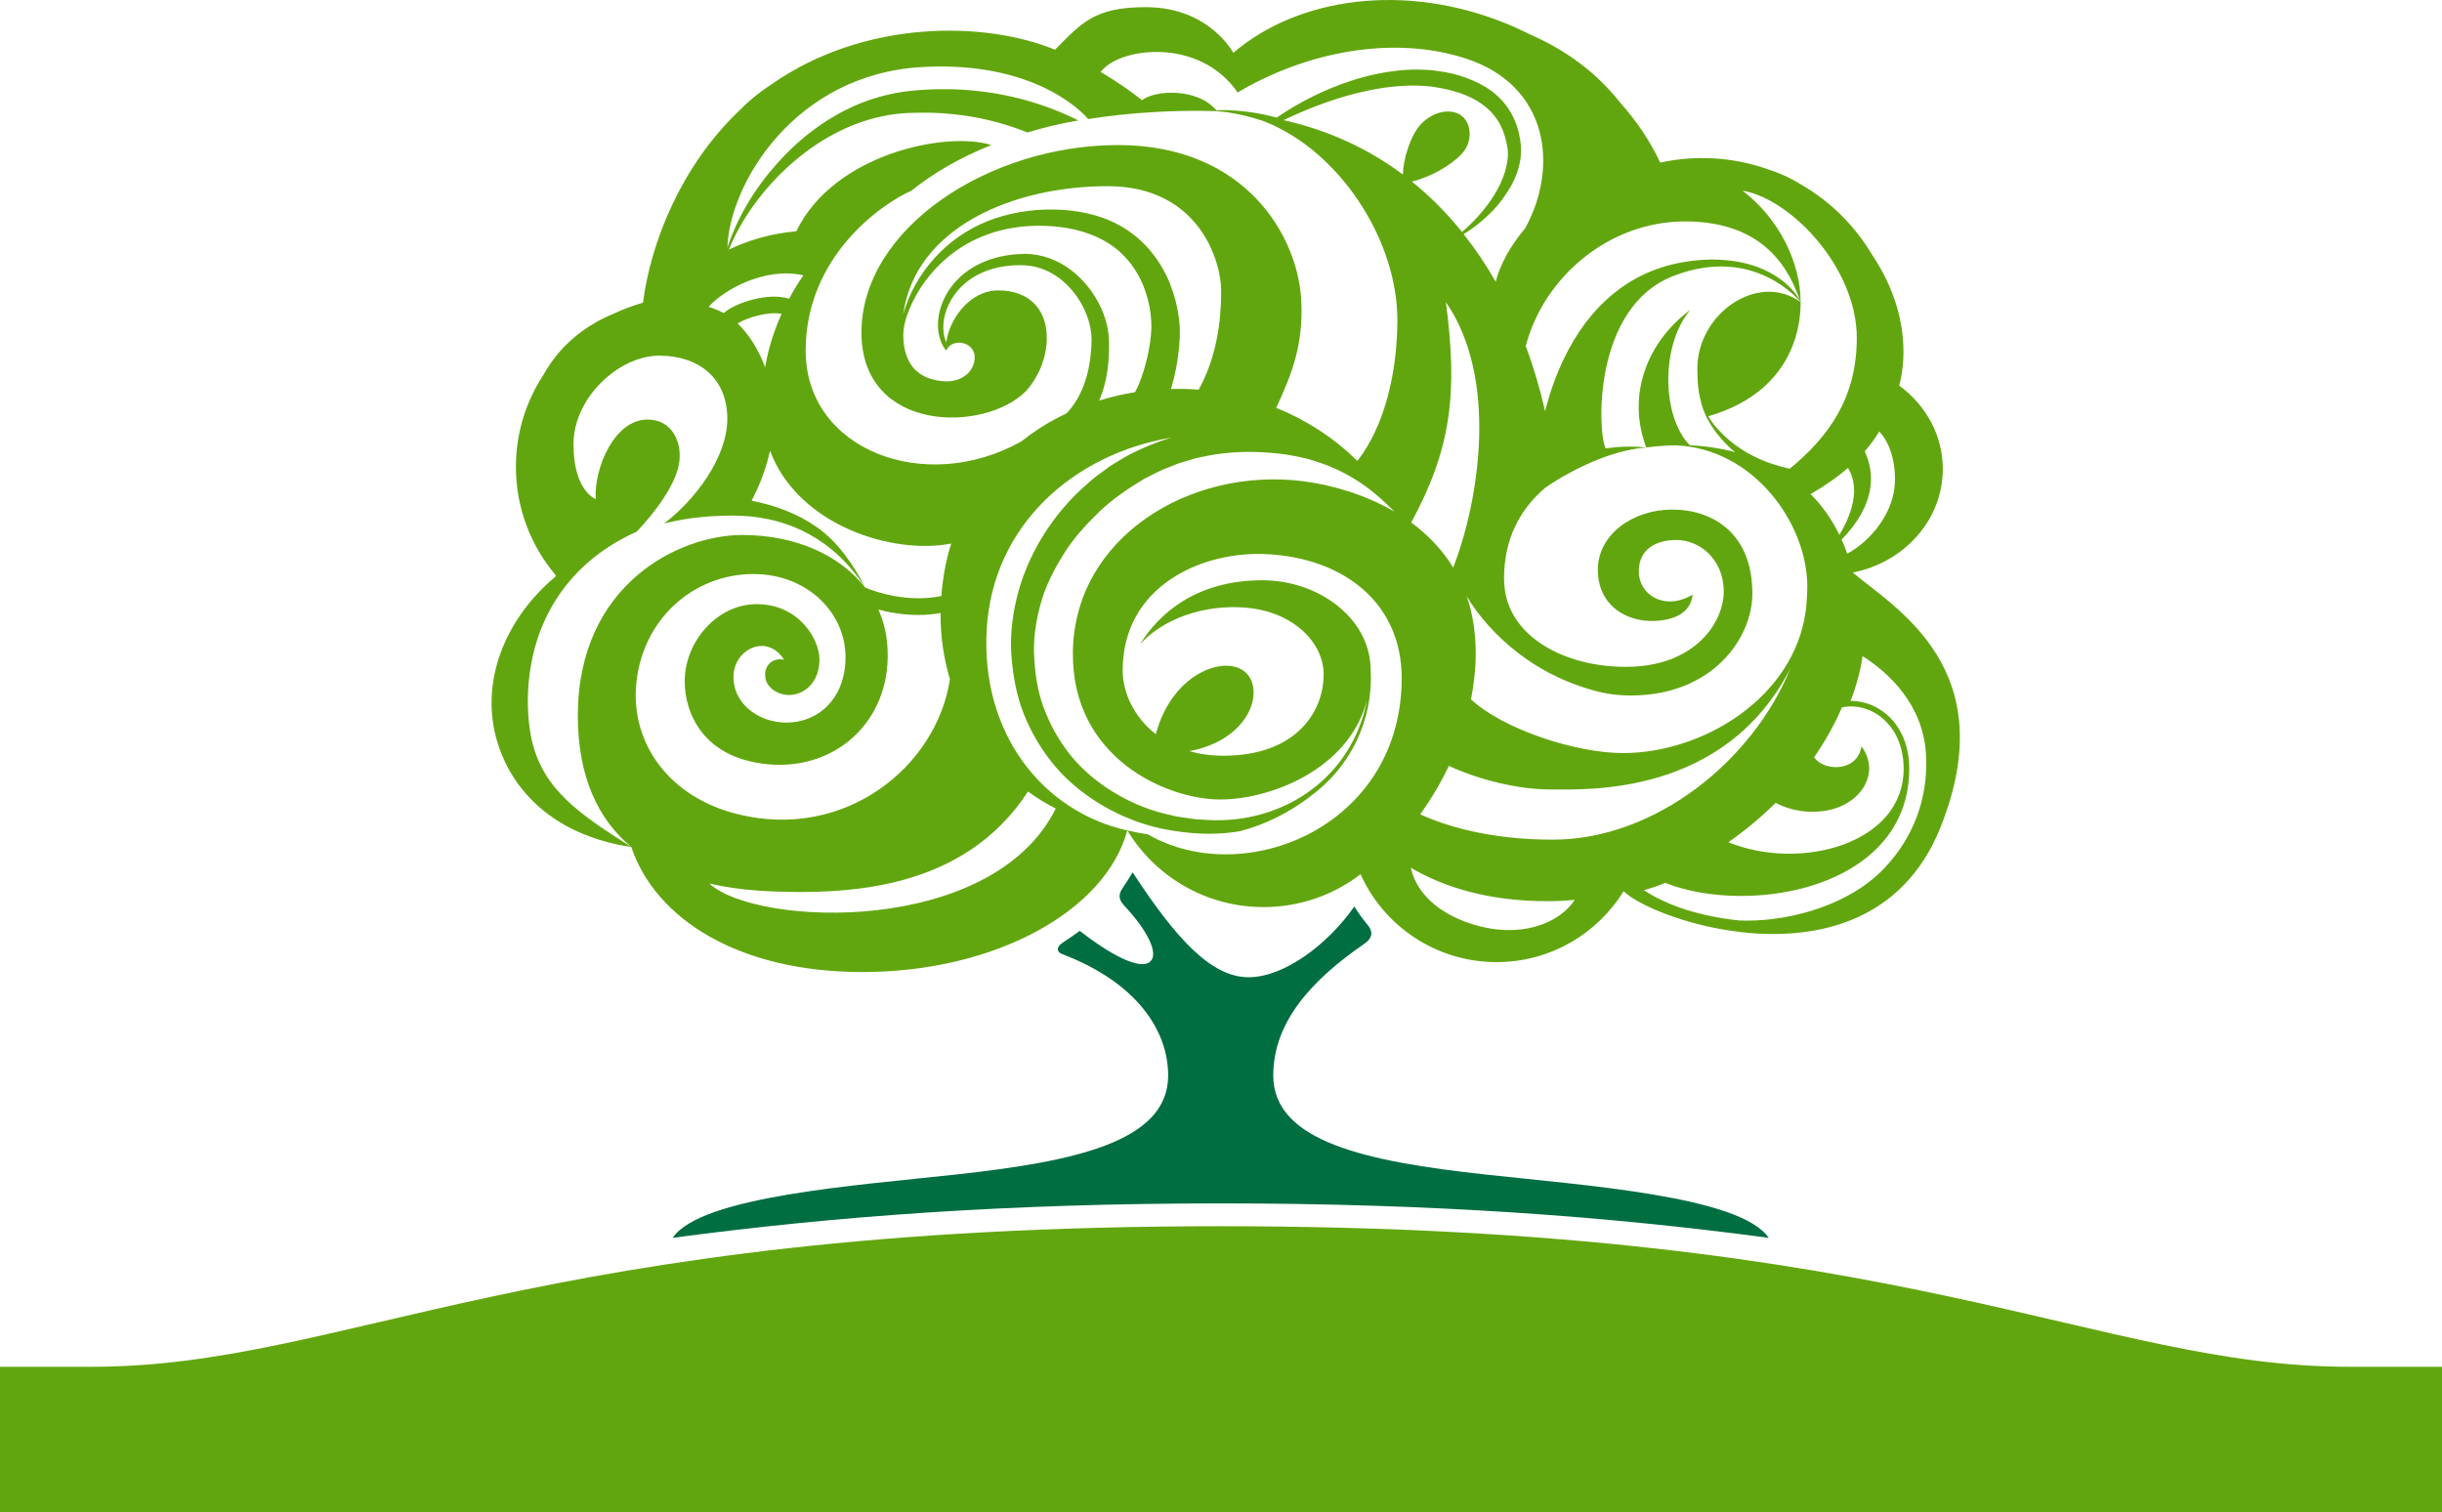
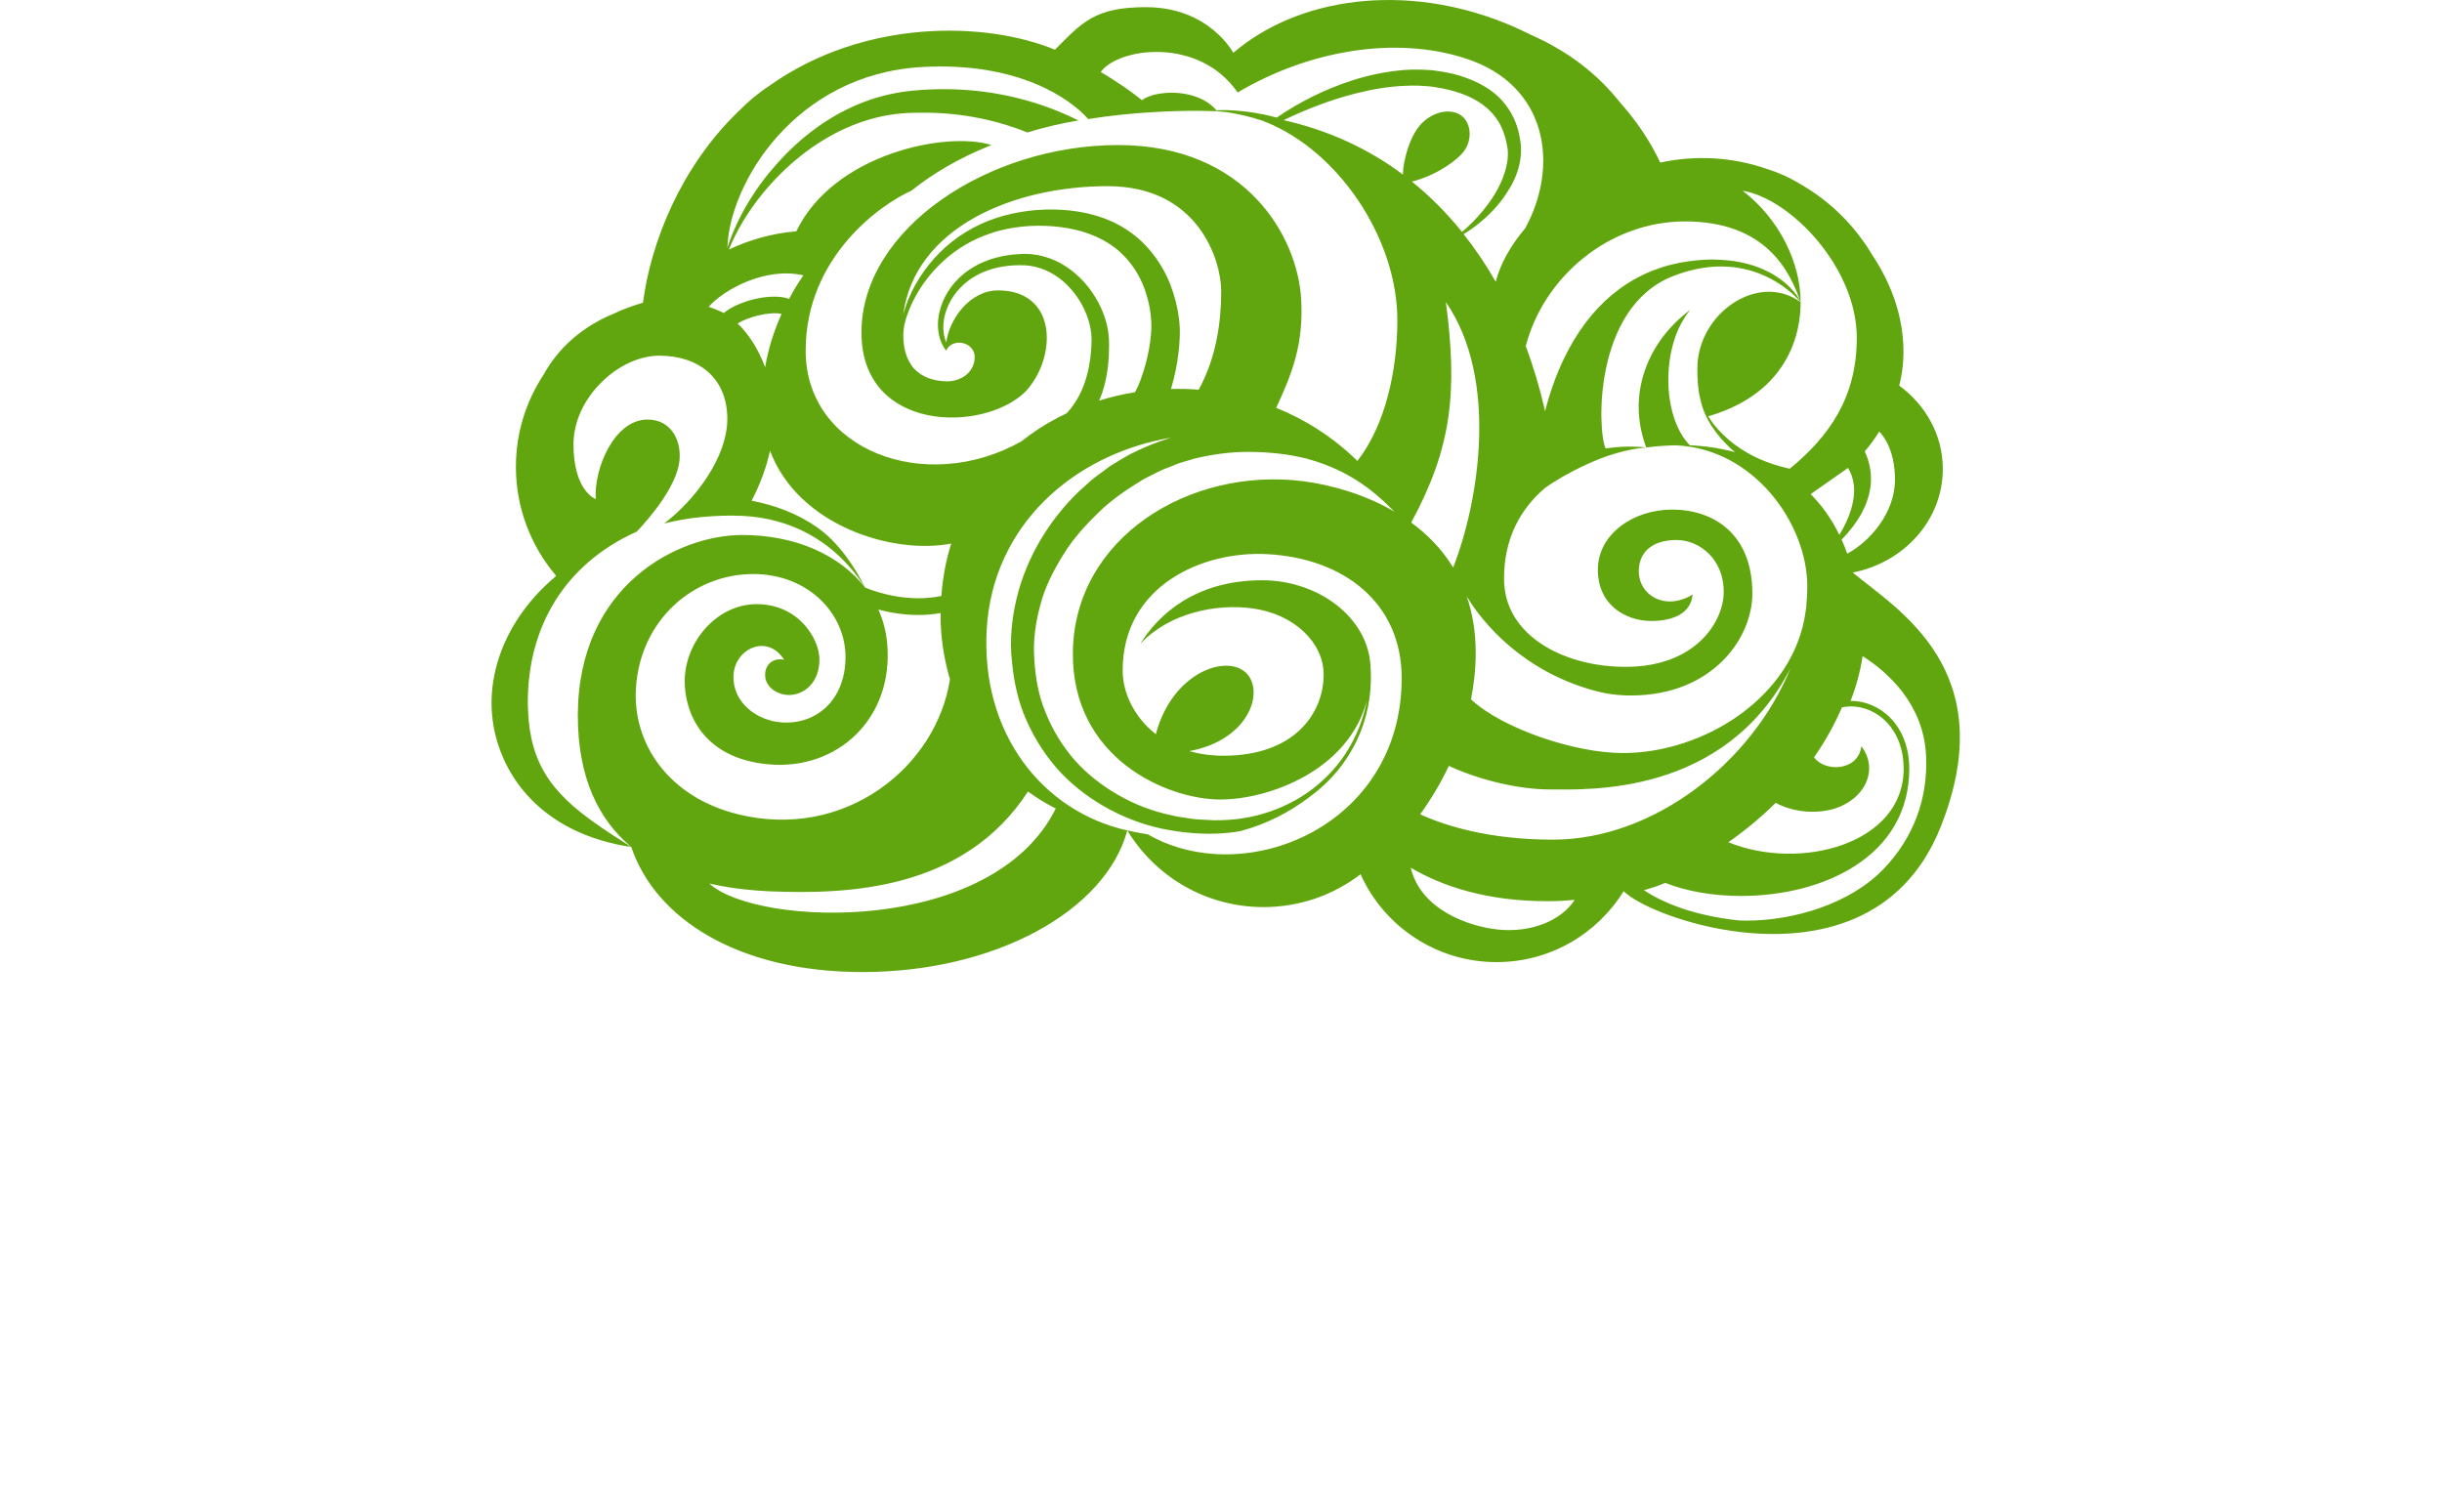
<svg xmlns="http://www.w3.org/2000/svg" version="1.1" id="Layer_1" x="0px" y="0px" width="248.12px" height="153.648px" viewBox="0 0 248.12 153.648" enable-background="new 0 0 248.12 153.648" xml:space="preserve">
  <g>
-     <path fill="#62A60F" d="M238.69,138.878c-25.74,0-44.51-14.28-114.67-14.28s-88.93,14.28-114.67,14.28H0v14.77h248.12v-14.77   H238.69z" />
-     <path fill="#006E41" d="M107.95,96.958c-0.7-0.27-0.54-0.79-0.01-1.15c0.61-0.41,1.21-0.8,1.77-1.22c2.91,2.27,6.12,4.1,7.18,3.1   c0.85-0.81-0.31-3.16-2.62-5.62c-0.57-0.61-0.72-1.11-0.17-1.89c0.35-0.5,0.68-1.01,0.97-1.53l0.05,0.05   c4.51,6.9,8.04,10.6,11.75,10.6c3.6,0,8.04-3.33,10.74-7.19c0.41,0.67,0.87,1.3,1.36,1.89c0.5,0.6,0.57,1.27-0.35,1.9   c-5.24,3.61-9.25,7.87-9.25,13.38c0,6.79,9.62,8.75,21.5,10.06c10.17,1.12,25.96,2.2,28.84,6.44c-16.45-2.2-34.13-3.5-55.68-3.5   c-21.55,0-39.23,1.3-55.69,3.5c2.88-4.24,18.68-5.32,28.85-6.44c11.87-1.31,21.5-3.27,21.5-10.06   C118.69,104.639,115.41,99.798,107.95,96.958z" />
-     <path fill-rule="evenodd" clip-rule="evenodd" fill="#62A60F" d="M176.68,93.528c-4.76-0.52-7.72-1.82-9.65-3.07   c1-0.3,1.18-0.34,2.17-0.75c2.15,0.86,4.86,1.33,7.68,1.33c4.36,0,8.45-1.06,11.5-2.99c3.67-2.32,5.61-5.75,5.61-9.92   c0-4.49-3.04-6.91-5.91-6.91h-0.05c0.59-1.53,1-3.06,1.22-4.55c2.59,1.65,6.21,4.89,6.45,10.14c0.2,4.36-1.29,8.33-4.31,11.48   c-3.43,3.58-9.17,5.26-13.96,5.26C177.18,93.548,176.92,93.539,176.68,93.528z M157.78,85.318c-6.5,0-10.94-1.42-13.45-2.56   l-0.03-0.02c1.11-1.53,2.09-3.19,2.91-4.91l0.03,0.01c3.15,1.44,7.06,2.38,10.28,2.38c3.75,0,17.73,0.71,24.41-12.33   C178.05,77.418,168.08,85.318,157.78,85.318z M152.08,94.438c-2.89-0.32-7.75-2.03-8.74-6.27c3.11,1.84,7.73,3.45,14.08,3.4   c0.87,0,1.73-0.05,2.58-0.13C158.66,93.499,155.63,94.838,152.08,94.438z M132.42,48.898c-11.57-1.47-23.26,5.75-23.41,17.35   c-0.14,10.78,9.54,14.99,14.98,14.99c5.01,0,13.04-3,14.89-10.05c-0.52,2.77-1.83,5.37-3.75,7.39c-2.68,2.85-6.48,4.49-10.34,4.73   c-0.48,0.03-0.96,0.04-1.45,0.04c-0.48-0.01-0.97-0.06-1.45-0.08c-0.49-0.01-0.97-0.1-1.44-0.17c-0.48-0.07-0.96-0.13-1.43-0.26   c-1.89-0.39-3.71-1.09-5.38-2.05c-1.66-0.94-3.18-2.13-4.44-3.54c-1.25-1.43-2.24-3.06-2.94-4.8c-0.74-1.73-1.06-3.62-1.17-5.49   c-0.14-1.89,0.14-3.74,0.63-5.55c0.48-1.81,1.35-3.5,2.34-5.08c0.98-1.61,2.27-3,3.61-4.31c1.36-1.3,2.92-2.36,4.53-3.33   c0.84-0.41,1.65-0.89,2.54-1.2c0.44-0.16,0.86-0.38,1.32-0.5l1.35-0.4c1.84-0.44,3.69-0.69,5.63-0.67c0.96,0,1.92,0.07,2.87,0.17   c0.48,0.05,0.96,0.12,1.43,0.21c0.23,0.04,0.47,0.09,0.7,0.14l0.36,0.08l0.18,0.04l0.09,0.03h0.03l-0.03-0.01l-0.06-0.03l0.13,0.05   c0.87,0.24,1.74,0.52,2.57,0.88c0.84,0.35,1.65,0.78,2.43,1.26c1.43,0.89,2.73,2.02,3.94,3.25   C138.6,50.188,135.19,49.258,132.42,48.898z M118.98,39.528l0.05-0.18c0.33-1.13,0.56-2.26,0.7-3.41c0.14-1.14,0.22-2.34,0.06-3.58   c-0.15-1.19-0.45-2.34-0.88-3.45c-0.87-2.21-2.4-4.25-4.42-5.56c-2.01-1.33-4.37-1.9-6.63-2.03c-2.26-0.13-4.54,0.14-6.69,0.85   c-2.14,0.71-4.12,1.92-5.69,3.5c-1.57,1.57-2.79,3.48-3.49,5.56c-0.08,0.24-0.15,0.48-0.22,0.72c1.2-8.82,11.15-13.03,20.77-13.03   c9.26,0,11.54,7.59,11.54,10.66c0,3.03-0.46,6.68-2.28,10.01v0.01C120.86,39.519,119.92,39.499,118.98,39.528z M112.67,34.378   c-0.03-0.43-0.09-0.86-0.18-1.27c-0.19-0.83-0.49-1.62-0.88-2.35c-0.78-1.47-1.89-2.75-3.29-3.67c-1.38-0.92-3.11-1.41-4.75-1.27   c-1.6,0.08-3.22,0.47-4.63,1.3c-1.4,0.81-2.55,2.07-3.16,3.56c-0.31,0.75-0.48,1.55-0.48,2.36c0.01,0.8,0.19,1.63,0.64,2.32   l0.18,0.26l0.17-0.25c0.35-0.49,1.06-0.67,1.66-0.47c0.62,0.17,1.11,0.74,1.08,1.4c0.01,0.67-0.3,1.32-0.82,1.76   s-1.21,0.67-1.9,0.69c-1.55,0-2.71-0.49-3.48-1.34c-0.7-0.83-0.99-1.9-1.04-2.95c-0.08-1.07,0.22-2.09,0.62-3.07   c0.81-1.96,2.1-3.7,3.68-5.08c1.29-1.13,2.8-1.99,4.4-2.54c0.35-0.13,0.7-0.24,1.06-0.33c2-0.52,4.11-0.62,6.16-0.37   c2.03,0.25,3.99,0.9,5.52,2.07c0.39,0.29,0.75,0.62,1.08,0.97c0.98,1.04,1.7,2.31,2.13,3.68c0.3,0.92,0.48,1.89,0.53,2.83   c0.06,0.92-0.05,1.88-0.23,2.87c-0.18,0.98-0.44,1.96-0.77,2.88c-0.16,0.46-0.34,0.91-0.55,1.3l-0.02,0.05l-0.08,0.13l-0.07,0.02   c-1.22,0.19-2.41,0.48-3.57,0.84l0.12-0.28c0.62-1.57,0.85-3.23,0.88-4.83C112.69,35.188,112.69,34.829,112.67,34.378z    M103.78,44.849c-9.78,5.5-21.92,0.88-21.92-9.21c0-9.64,7.79-14.96,10.74-16.26c2.14-1.72,4.82-3.32,8.13-4.64   c-4.43-1.43-15.97,0.8-19.82,8.76c-2.53,0.22-4.85,0.9-6.85,1.86c0.39-0.99,0.88-1.93,1.42-2.84c0.94-1.57,2.07-3.02,3.32-4.34   c2.51-2.63,5.57-4.74,8.93-5.85c1.68-0.56,3.42-0.85,5.17-0.87c1.79-0.05,3.57,0.05,5.33,0.32c2.12,0.32,4.19,0.89,6.16,1.68   c0.76-0.23,1.61-0.47,2.5-0.68c0.86-0.2,1.77-0.39,2.68-0.54c-3.45-1.73-7.24-2.76-11.04-3.07c-1.93-0.16-3.86-0.14-5.77,0.04   c-1.95,0.18-3.89,0.67-5.67,1.43c-3.43,1.46-6.34,3.82-8.65,6.58l-0.32,0.37c-1.18,1.46-2.21,3.04-3.04,4.71   c-0.41,0.85-0.79,1.73-1.09,2.62l-0.08,0.26c0.17-6.45,6.83-17.66,19.8-18.37c9.74-0.54,15.03,3.21,16.86,5.29   c2.12-0.34,4.4-0.59,6.86-0.72c1.37-0.08,2.8-0.12,4.28-0.12l1.04,0.02h0.08c0.09,0,0.19,0.01,0.28,0.01c0.21,0,0.41,0,0.62,0.01   l0.01,0.01l0.11,0.01c0.26,0.02,0.53,0.05,0.8,0.08c0.6,0.09,1.19,0.21,1.78,0.34c0.59,0.15,1.18,0.31,1.75,0.5l0.13,0.04   l0.59,0.24l0.18,0.08l0.08,0.03l0.22,0.1c7.21,3.35,12.6,11.98,12.6,19.79c0,5.1-1.21,10.65-4.04,14.29l-0.02,0.03   c-2.44-2.4-5.26-4.19-8.25-5.4c1.68-3.6,2.78-6.56,2.54-10.98c-0.34-6.41-5.61-15.72-18.61-15.72c-13.12,0-26.07,8.47-26.07,19.05   c0,10.21,12.5,10.21,16.72,5.95l0,0c1.49-1.68,2.11-3.71,2.11-5.41c0-2.85-1.74-4.82-4.93-4.82c-2.99,0-5.03,3.07-5.28,5.29   c-0.52-1.21-0.33-2.66,0.24-3.85c0.62-1.32,1.7-2.39,2.99-3.05c1.29-0.67,2.76-0.95,4.23-0.95c1.44-0.04,2.8,0.43,3.94,1.26   c1.13,0.83,2.04,1.98,2.63,3.25c0.3,0.64,0.52,1.31,0.63,1.98c0.06,0.34,0.09,0.67,0.1,1c0,0.33-0.02,0.73-0.04,1.08   c-0.09,1.2-0.3,2.36-0.69,3.44c-0.08,0.23-0.17,0.47-0.27,0.69c-0.28,0.63-0.63,1.23-1.04,1.77c-0.16,0.21-0.33,0.39-0.5,0.58   c-0.29,0.14-0.57,0.28-0.85,0.42C106.19,43.108,104.94,43.918,103.78,44.849z M107.27,82.159L107.27,82.159   c-6.45,12.98-30.4,12.02-35.18,7.63v-0.01c1.55,0.36,3.17,0.59,4.83,0.71c0.43,0.03,0.86,0.06,1.3,0.08   c7.9,0.32,19.68-0.08,26.23-10.14C105.32,81.068,106.27,81.648,107.27,82.159z M64.62,69.849c0.46-6.83,5.8-11.52,11.92-11.52   c5.57,0,9.4,4.02,9.37,8.49c-0.04,4.4-3.03,6.79-6.4,6.59c-2.63-0.15-5.12-2.05-4.98-4.82c0.14-2.67,3.42-4.25,5.14-1.55   c-0.94-0.21-1.93,0.32-1.93,1.55c0,1.22,1.23,2.03,2.43,2.03c1.47,0,3.09-1.19,3.09-3.62c0-2.04-2.08-5.61-6.38-5.61   c-4.04,0-7.31,3.83-7.31,7.84c0,3.16,1.81,7.8,8.45,8.43c7.09,0.67,12.82-4.69,12.12-12.31c-0.11-1.2-0.42-2.35-0.89-3.41   c1.08,0.29,2.49,0.55,4.06,0.55c0.72,0,1.49-0.06,2.27-0.2l-0.01,0.26c0,2.16,0.32,4.35,0.95,6.47   c-1.36,8.89-10.65,16.42-21.57,13.71C67.98,80.999,64.23,75.599,64.62,69.849z M80.18,30.358c-2.06-0.68-5.42,0.37-6.64,1.45   c-0.49-0.25-1-0.46-1.54-0.63c1.48-1.69,5.72-4.1,9.62-3.2h0.01C81.1,28.729,80.62,29.528,80.18,30.358z M77.74,37.318   c-0.71-1.94-1.76-3.46-2.79-4.45c0.95-0.6,3.14-1.25,4.46-0.97C78.66,33.568,78.07,35.378,77.74,37.318z M125.75,9.398   c7.07-4.2,15.9-5.83,23.19-3.45c8.4,2.73,9.47,10.99,6.02,17.26c-1.47,1.73-2.52,3.61-2.99,5.42c-0.95-1.68-2.04-3.3-3.26-4.84   c1.11-0.66,2.12-1.5,3.02-2.44c0.63-0.67,1.19-1.41,1.66-2.22c0.49-0.8,0.85-1.69,1.04-2.65c0.09-0.49,0.13-0.98,0.11-1.49   c-0.03-0.51-0.1-0.96-0.21-1.44c-0.21-0.94-0.61-1.87-1.2-2.69c-0.57-0.82-1.34-1.49-2.18-2.01c-0.83-0.51-1.73-0.88-2.64-1.16   c-0.91-0.29-1.83-0.42-2.78-0.55c-0.94-0.07-1.88-0.1-2.81-0.03c-1.85,0.15-3.67,0.52-5.41,1.09c-2.71,0.88-5.26,2.16-7.59,3.75   c-0.46-0.12-0.91-0.23-1.38-0.33c-0.61-0.12-1.22-0.22-1.83-0.29c-0.62-0.07-1.23-0.12-1.85-0.14c-0.36,0-0.71,0-1.07,0.02   c-1.92-2.3-6.23-2.07-7.56-1.03c-0.96-0.77-2.38-1.8-4.19-2.86C113.58,4.849,121.82,3.679,125.75,9.398z M143.39,53.088   c4.12-7.59,4.72-13.26,3.52-22.39c5.39,7.81,3.36,20.27,0.74,26.97c-1.14-1.87-2.62-3.37-4.27-4.58H143.39z M137.69,9.508   c1.7-0.43,3.41-0.73,5.12-0.79c0.86-0.05,1.71-0.01,2.55,0.07c0.82,0.12,1.67,0.26,2.47,0.51c1.6,0.46,3.07,1.26,4.03,2.5   c0.49,0.61,0.84,1.33,1.06,2.11c0.1,0.39,0.21,0.82,0.26,1.19c0.04,0.38,0.04,0.78-0.01,1.18c-0.21,1.6-1.01,3.18-2.05,4.56   c-0.61,0.82-1.3,1.58-2.06,2.28c-0.17,0.15-0.34,0.31-0.52,0.45l-0.08-0.11c-1.47-1.81-3.13-3.5-5.01-5.01   c1.84-0.43,3.95-1.61,5.08-2.82c1.12-1.21,0.99-3.01,0.04-3.81c-0.94-0.8-2.74-0.65-4.11,0.71c-1.17,1.16-1.9,3.74-1.92,5.21   c-3.36-2.52-7.38-4.46-12.12-5.53C132.77,11.079,135.2,10.148,137.69,9.508z M171.21,22.499c8.23,0,10.67,5.08,11.74,8.2   c0-4.05-2.21-8.5-5.89-11.32c4.89,0.81,11.6,7.82,11.6,14.95c0,6.1-2.85,10.04-6.81,13.3l-0.41-0.1c-1.85-0.43-3.65-1.21-5.2-2.37   c-0.77-0.58-1.48-1.25-2.09-2.01c-0.21-0.27-0.4-0.56-0.58-0.85c9.38-2.72,9.38-10.33,9.38-11.6c-4.31-3.12-10.49,1.16-10.49,6.75   c0,1.14,0.06,2.16,0.31,3.15l-0.01-0.02l0.02,0.05c0.2,0.95,0.61,1.86,1.14,2.68c0.55,0.84,1.22,1.61,1.96,2.29   c0.13,0.12,0.27,0.23,0.41,0.34c-1.58-0.41-3.15-0.64-4.59-0.69c-2.87-2.91-2.99-10.17,0.05-13.77c-4.31,3.18-6.53,8.59-4.48,13.99   l0,0c0.97-0.13,1.95-0.2,2.92-0.22h0.06c7.91,0.31,13.38,7.92,13.38,14.35c0,0.56-0.03,1.13-0.08,1.69l-0.02,0.33l-0.07,0.52   c-1.2,8.72-10.37,14.38-18.56,14.38c-4.88,0-12.24-2.47-15.43-5.45h-0.01c0.31-1.58,0.48-3.16,0.48-4.71   c0-2.17-0.33-4.09-0.92-5.78c1.6,2.69,5.69,7.64,13.06,9.62l0.04,0.01c1.1,0.3,2.3,0.46,3.58,0.46c8.33,0,12.35-5.86,12.35-10.35   c0-6.22-4.11-8.54-8.14-8.54c-4.03,0-7.56,2.55-7.56,6.1c0,3.7,2.95,5.22,5.43,5.22c2.24,0,4.02-0.79,4.2-2.68   c-2.86,1.71-5.47,0.01-5.47-2.35c0-2.34,1.84-3.2,3.82-3.2c2.3,0,4.81,1.89,4.81,5.26c0,3.05-2.86,7.63-9.97,7.63   c-6.07,0-11.65-2.94-12.28-7.91c-0.05-0.37-0.07-0.73-0.07-1.08c0-4.03,1.64-7.05,4.19-9.21c0.7-0.49,1.5-0.98,2.29-1.41   c0.82-0.45,1.66-0.86,2.52-1.23c0.83-0.36,1.69-0.67,2.56-0.91c0.94-0.27,1.9-0.46,2.89-0.54c-1.36-0.15-2.75-0.1-4.13,0.09   c-0.83-1.7-1.31-14.32,6.87-17.51c8.3-3.24,12.94,2.65,12.94,2.65c-0.25-0.69-2.43-4.08-8.33-4.31c-0.21-0.01-0.42-0.02-0.64-0.02   c-0.43,0-0.86,0.03-1.28,0.06c-0.26,0.02-0.53,0.04-0.79,0.08l-0.25,0.03c-5.23,0.69-9.48,3.73-12.28,8.97   c-0.98,1.83-1.79,3.91-2.39,6.27v0.04l-0.05-0.25c-0.48-2.11-1.12-4.28-1.93-6.44l0.03-0.01   C156.87,28.139,163.49,22.499,171.21,22.499z M190.94,43.849l0.01,0.01c0.37,0.37,1.59,1.84,1.59,4.88c0,3.35-2.52,6.27-4.85,7.52   c-0.17-0.5-0.37-0.97-0.57-1.43c0.77-0.78,1.46-1.66,2.02-2.66c0.45-0.84,0.8-1.77,0.92-2.8c0.12-1.02-0.02-2.12-0.43-3.12   l-0.16-0.39C190.03,45.208,190.52,44.548,190.94,43.849z M187.77,47.548c0.32,0.53,0.53,1.13,0.59,1.79   c0.08,0.76-0.03,1.58-0.27,2.39c-0.27,0.9-0.69,1.78-1.2,2.62c-0.8-1.64-1.79-3.01-2.92-4.14l0,0   C185.48,49.329,186.72,48.449,187.77,47.548z M178.35,90.429h-0.03H178.35z M193.38,79.108l-0.03,0.27L193.38,79.108z    M187.15,71.878c0.3-0.07,0.62-0.1,0.93-0.1c2.54,0,5.34,2.18,5.34,6.35c0,7.63-10.51,10.43-17.81,7.45c1.74-1.21,3.35-2.56,4.81-4   c0.74,0.4,2.46,1.13,4.79,0.84c3.83-0.47,5.95-3.88,3.92-6.59c-0.36,2.6-3.78,2.61-4.81,1.12   C185.46,75.309,186.41,73.608,187.15,71.878L187.15,71.878z M188.25,58.179c5.23-1.03,9.15-5.35,9.15-10.53   c0-3.44-1.74-6.5-4.43-8.47c0.5-1.85,1.36-7.11-2.75-13.29c-1.71-2.87-4.14-5.35-7.17-7.11c-1.2-0.74-2.36-1.25-3.48-1.6   c-3.62-1.26-7.36-1.42-10.88-0.66c-1.01-2.14-2.38-4.2-4.08-6.1c-2.38-3.01-5.37-5.25-9.1-6.9c-0.82-0.41-1.66-0.8-2.53-1.15   c-10.21-4.13-21.01-2.69-27.67,3c0,0-2.4-4.58-8.75-4.64c-5.39-0.04-6.66,1.62-9.37,4.32c-7.04-2.9-19.31-3.15-28.88,3.57   l-0.14,0.1c-1.14,0.74-2.18,1.62-3.14,2.6c-5.82,5.59-8.9,13.26-9.7,19.44c-1.05,0.3-2.07,0.68-3.03,1.14   c-2.25,0.93-5.18,2.74-7.1,6.22c-1.76,2.69-2.78,5.88-2.78,9.31c0,4.19,1.52,8.04,4.05,11.03l-0.02,0.12   c-5.23,4.37-7.75,10.85-5.9,16.88c1.4,4.54,5.15,8.78,11.97,10.3l0.15,0.04c0.48,0.1,0.97,0.19,1.47,0.26   c-5.28-3.35-8.91-5.8-10.09-10.78l-0.06-0.28l-0.11-0.59c-0.04-0.23-0.08-0.47-0.1-0.72l-0.04-0.3c-0.03-0.3-0.06-0.6-0.07-0.92   c-0.02-0.36-0.04-0.73-0.04-1.12c0-7.65,3.75-14.05,11.05-17.32c0,0,3.72-3.74,4.3-6.83c0.4-2.11-0.6-4.57-3.19-4.57   c-3.4,0-5.46,5.03-5.26,8.08c0,0-2.26-0.79-2.26-5.56c0-4.78,4.65-9.01,8.71-9.01c3.99,0,6.92,2.25,6.92,6.42   c0,3.91-3.26,8.22-6.41,10.63c1.21-0.3,2.47-0.53,3.76-0.65c1.39-0.13,2.83-0.19,4.25-0.12c4.56,0.24,9.17,2.28,12.39,7.27   c-1.09-2.19-2.76-4.66-4.93-6.15c-1.94-1.36-4.24-2.21-6.59-2.66c0.92-1.78,1.52-3.48,1.87-5.08l0,0   c2.85,7.61,12.48,10.59,18.41,9.43c-0.52,1.63-0.85,3.39-1,5.27l-0.01,0.06c-3.35,0.69-6.48-0.36-7.52-0.77l-0.23-0.1   c-2.54-3.26-7.01-5.33-12.48-5.33c-6.41,0-16.65,5.01-16.7,18.28c-0.01,6.36,2.1,10.64,5.43,13.42   c2.47,7.33,10.92,12.71,23.48,12.71c13.51,0,24.72-6.22,26.92-14.39h-0.01c-8.62-1.94-14.91-9.89-14.27-20.5   c0.63-10.47,8.76-17.71,18.73-19.41c-1.45,0.44-2.84,1.01-4.18,1.69c-0.47,0.26-0.92,0.54-1.38,0.81   c-0.23,0.14-0.46,0.28-0.68,0.42l-0.64,0.48c-0.43,0.32-0.87,0.62-1.27,0.97l-1.19,1.07c-3.06,2.94-5.34,6.72-6.35,10.87   c-0.49,2.06-0.72,4.24-0.49,6.33c0.19,2.1,0.63,4.2,1.51,6.14c0.86,1.94,2.03,3.73,3.48,5.28c1.46,1.53,3.17,2.78,5.02,3.76   c1.85,0.98,3.85,1.68,5.89,2.04c2.05,0.36,4.13,0.51,6.2,0.28c0.36-0.04,0.72-0.09,1.08-0.15c2.63-0.69,4.98-1.89,7.13-3.52h-0.01   c4.09-2.97,6.43-7.75,6.16-12.84l-0.01-0.27v-0.01c-0.18-5.12-5.38-8.86-11.01-8.86c-6.85,0-10.6,3.55-12.4,6.48   c2.95-3.17,7.7-4.11,11.35-3.63c4.28,0.56,7.29,3.48,7.29,6.73c0,3.86-2.88,8.25-10.18,8.25c-1.27,0-2.43-0.17-3.46-0.47   c6.05-1.12,7.65-6.02,5.8-7.91c-1.98-2.01-7.55-0.1-9.21,6.19c-2.23-1.74-3.37-4.24-3.37-6.47c0-8.58,8.07-12.19,14.72-11.82   c7.77,0.42,13.63,4.97,13.63,12.59c0,15.1-15.97,21.54-25.79,15.88c-0.68-0.1-1.37-0.24-2.09-0.4c2.83,4.67,7.97,7.79,13.84,7.79   c3.71,0,7.13-1.24,9.86-3.34c2.36,5.26,7.66,8.93,13.82,8.93c5.47,0,10.25-2.89,12.91-7.21v-0.01c0.37-0.09,0.73-0.2,1.08-0.3   c-0.35,0.1-0.71,0.21-1.08,0.3v0.01c1.33,1.35,6.32,3.55,12.09,4.18c7.47,0.82,16.26-1,20.12-10.7   C203.54,68.048,192.71,61.898,188.25,58.179z" />
+     <path fill-rule="evenodd" clip-rule="evenodd" fill="#62A60F" d="M176.68,93.528c-4.76-0.52-7.72-1.82-9.65-3.07   c1-0.3,1.18-0.34,2.17-0.75c2.15,0.86,4.86,1.33,7.68,1.33c4.36,0,8.45-1.06,11.5-2.99c3.67-2.32,5.61-5.75,5.61-9.92   c0-4.49-3.04-6.91-5.91-6.91h-0.05c0.59-1.53,1-3.06,1.22-4.55c2.59,1.65,6.21,4.89,6.45,10.14c0.2,4.36-1.29,8.33-4.31,11.48   c-3.43,3.58-9.17,5.26-13.96,5.26C177.18,93.548,176.92,93.539,176.68,93.528z M157.78,85.318c-6.5,0-10.94-1.42-13.45-2.56   l-0.03-0.02c1.11-1.53,2.09-3.19,2.91-4.91l0.03,0.01c3.15,1.44,7.06,2.38,10.28,2.38c3.75,0,17.73,0.71,24.41-12.33   C178.05,77.418,168.08,85.318,157.78,85.318z M152.08,94.438c-2.89-0.32-7.75-2.03-8.74-6.27c3.11,1.84,7.73,3.45,14.08,3.4   c0.87,0,1.73-0.05,2.58-0.13C158.66,93.499,155.63,94.838,152.08,94.438z M132.42,48.898c-11.57-1.47-23.26,5.75-23.41,17.35   c-0.14,10.78,9.54,14.99,14.98,14.99c5.01,0,13.04-3,14.89-10.05c-0.52,2.77-1.83,5.37-3.75,7.39c-2.68,2.85-6.48,4.49-10.34,4.73   c-0.48,0.03-0.96,0.04-1.45,0.04c-0.48-0.01-0.97-0.06-1.45-0.08c-0.49-0.01-0.97-0.1-1.44-0.17c-0.48-0.07-0.96-0.13-1.43-0.26   c-1.89-0.39-3.71-1.09-5.38-2.05c-1.66-0.94-3.18-2.13-4.44-3.54c-1.25-1.43-2.24-3.06-2.94-4.8c-0.74-1.73-1.06-3.62-1.17-5.49   c-0.14-1.89,0.14-3.74,0.63-5.55c0.48-1.81,1.35-3.5,2.34-5.08c0.98-1.61,2.27-3,3.61-4.31c1.36-1.3,2.92-2.36,4.53-3.33   c0.84-0.41,1.65-0.89,2.54-1.2c0.44-0.16,0.86-0.38,1.32-0.5l1.35-0.4c1.84-0.44,3.69-0.69,5.63-0.67c0.96,0,1.92,0.07,2.87,0.17   c0.48,0.05,0.96,0.12,1.43,0.21c0.23,0.04,0.47,0.09,0.7,0.14l0.36,0.08l0.18,0.04l0.09,0.03h0.03l-0.03-0.01l-0.06-0.03l0.13,0.05   c0.87,0.24,1.74,0.52,2.57,0.88c0.84,0.35,1.65,0.78,2.43,1.26c1.43,0.89,2.73,2.02,3.94,3.25   C138.6,50.188,135.19,49.258,132.42,48.898z M118.98,39.528l0.05-0.18c0.33-1.13,0.56-2.26,0.7-3.41c0.14-1.14,0.22-2.34,0.06-3.58   c-0.15-1.19-0.45-2.34-0.88-3.45c-0.87-2.21-2.4-4.25-4.42-5.56c-2.01-1.33-4.37-1.9-6.63-2.03c-2.26-0.13-4.54,0.14-6.69,0.85   c-2.14,0.71-4.12,1.92-5.69,3.5c-1.57,1.57-2.79,3.48-3.49,5.56c-0.08,0.24-0.15,0.48-0.22,0.72c1.2-8.82,11.15-13.03,20.77-13.03   c9.26,0,11.54,7.59,11.54,10.66c0,3.03-0.46,6.68-2.28,10.01v0.01C120.86,39.519,119.92,39.499,118.98,39.528z M112.67,34.378   c-0.03-0.43-0.09-0.86-0.18-1.27c-0.19-0.83-0.49-1.62-0.88-2.35c-0.78-1.47-1.89-2.75-3.29-3.67c-1.38-0.92-3.11-1.41-4.75-1.27   c-1.6,0.08-3.22,0.47-4.63,1.3c-1.4,0.81-2.55,2.07-3.16,3.56c-0.31,0.75-0.48,1.55-0.48,2.36c0.01,0.8,0.19,1.63,0.64,2.32   l0.18,0.26l0.17-0.25c0.35-0.49,1.06-0.67,1.66-0.47c0.62,0.17,1.11,0.74,1.08,1.4c0.01,0.67-0.3,1.32-0.82,1.76   s-1.21,0.67-1.9,0.69c-1.55,0-2.71-0.49-3.48-1.34c-0.7-0.83-0.99-1.9-1.04-2.95c-0.08-1.07,0.22-2.09,0.62-3.07   c0.81-1.96,2.1-3.7,3.68-5.08c1.29-1.13,2.8-1.99,4.4-2.54c0.35-0.13,0.7-0.24,1.06-0.33c2-0.52,4.11-0.62,6.16-0.37   c2.03,0.25,3.99,0.9,5.52,2.07c0.39,0.29,0.75,0.62,1.08,0.97c0.98,1.04,1.7,2.31,2.13,3.68c0.3,0.92,0.48,1.89,0.53,2.83   c0.06,0.92-0.05,1.88-0.23,2.87c-0.18,0.98-0.44,1.96-0.77,2.88c-0.16,0.46-0.34,0.91-0.55,1.3l-0.02,0.05l-0.08,0.13l-0.07,0.02   c-1.22,0.19-2.41,0.48-3.57,0.84l0.12-0.28c0.62-1.57,0.85-3.23,0.88-4.83C112.69,35.188,112.69,34.829,112.67,34.378z    M103.78,44.849c-9.78,5.5-21.92,0.88-21.92-9.21c0-9.64,7.79-14.96,10.74-16.26c2.14-1.72,4.82-3.32,8.13-4.64   c-4.43-1.43-15.97,0.8-19.82,8.76c-2.53,0.22-4.85,0.9-6.85,1.86c0.39-0.99,0.88-1.93,1.42-2.84c0.94-1.57,2.07-3.02,3.32-4.34   c2.51-2.63,5.57-4.74,8.93-5.85c1.68-0.56,3.42-0.85,5.17-0.87c1.79-0.05,3.57,0.05,5.33,0.32c2.12,0.32,4.19,0.89,6.16,1.68   c0.76-0.23,1.61-0.47,2.5-0.68c0.86-0.2,1.77-0.39,2.68-0.54c-3.45-1.73-7.24-2.76-11.04-3.07c-1.93-0.16-3.86-0.14-5.77,0.04   c-1.95,0.18-3.89,0.67-5.67,1.43c-3.43,1.46-6.34,3.82-8.65,6.58l-0.32,0.37c-1.18,1.46-2.21,3.04-3.04,4.71   c-0.41,0.85-0.79,1.73-1.09,2.62l-0.08,0.26c0.17-6.45,6.83-17.66,19.8-18.37c9.74-0.54,15.03,3.21,16.86,5.29   c2.12-0.34,4.4-0.59,6.86-0.72c1.37-0.08,2.8-0.12,4.28-0.12l1.04,0.02h0.08c0.09,0,0.19,0.01,0.28,0.01c0.21,0,0.41,0,0.62,0.01   l0.01,0.01l0.11,0.01c0.26,0.02,0.53,0.05,0.8,0.08c0.6,0.09,1.19,0.21,1.78,0.34c0.59,0.15,1.18,0.31,1.75,0.5l0.13,0.04   l0.59,0.24l0.18,0.08l0.08,0.03l0.22,0.1c7.21,3.35,12.6,11.98,12.6,19.79c0,5.1-1.21,10.65-4.04,14.29l-0.02,0.03   c-2.44-2.4-5.26-4.19-8.25-5.4c1.68-3.6,2.78-6.56,2.54-10.98c-0.34-6.41-5.61-15.72-18.61-15.72c-13.12,0-26.07,8.47-26.07,19.05   c0,10.21,12.5,10.21,16.72,5.95l0,0c1.49-1.68,2.11-3.71,2.11-5.41c0-2.85-1.74-4.82-4.93-4.82c-2.99,0-5.03,3.07-5.28,5.29   c-0.52-1.21-0.33-2.66,0.24-3.85c0.62-1.32,1.7-2.39,2.99-3.05c1.29-0.67,2.76-0.95,4.23-0.95c1.44-0.04,2.8,0.43,3.94,1.26   c1.13,0.83,2.04,1.98,2.63,3.25c0.3,0.64,0.52,1.31,0.63,1.98c0.06,0.34,0.09,0.67,0.1,1c0,0.33-0.02,0.73-0.04,1.08   c-0.09,1.2-0.3,2.36-0.69,3.44c-0.08,0.23-0.17,0.47-0.27,0.69c-0.28,0.63-0.63,1.23-1.04,1.77c-0.16,0.21-0.33,0.39-0.5,0.58   c-0.29,0.14-0.57,0.28-0.85,0.42C106.19,43.108,104.94,43.918,103.78,44.849z M107.27,82.159L107.27,82.159   c-6.45,12.98-30.4,12.02-35.18,7.63v-0.01c1.55,0.36,3.17,0.59,4.83,0.71c0.43,0.03,0.86,0.06,1.3,0.08   c7.9,0.32,19.68-0.08,26.23-10.14C105.32,81.068,106.27,81.648,107.27,82.159z M64.62,69.849c0.46-6.83,5.8-11.52,11.92-11.52   c5.57,0,9.4,4.02,9.37,8.49c-0.04,4.4-3.03,6.79-6.4,6.59c-2.63-0.15-5.12-2.05-4.98-4.82c0.14-2.67,3.42-4.25,5.14-1.55   c-0.94-0.21-1.93,0.32-1.93,1.55c0,1.22,1.23,2.03,2.43,2.03c1.47,0,3.09-1.19,3.09-3.62c0-2.04-2.08-5.61-6.38-5.61   c-4.04,0-7.31,3.83-7.31,7.84c0,3.16,1.81,7.8,8.45,8.43c7.09,0.67,12.82-4.69,12.12-12.31c-0.11-1.2-0.42-2.35-0.89-3.41   c1.08,0.29,2.49,0.55,4.06,0.55c0.72,0,1.49-0.06,2.27-0.2l-0.01,0.26c0,2.16,0.32,4.35,0.95,6.47   c-1.36,8.89-10.65,16.42-21.57,13.71C67.98,80.999,64.23,75.599,64.62,69.849z M80.18,30.358c-2.06-0.68-5.42,0.37-6.64,1.45   c-0.49-0.25-1-0.46-1.54-0.63c1.48-1.69,5.72-4.1,9.62-3.2h0.01C81.1,28.729,80.62,29.528,80.18,30.358z M77.74,37.318   c-0.71-1.94-1.76-3.46-2.79-4.45c0.95-0.6,3.14-1.25,4.46-0.97C78.66,33.568,78.07,35.378,77.74,37.318z M125.75,9.398   c7.07-4.2,15.9-5.83,23.19-3.45c8.4,2.73,9.47,10.99,6.02,17.26c-1.47,1.73-2.52,3.61-2.99,5.42c-0.95-1.68-2.04-3.3-3.26-4.84   c1.11-0.66,2.12-1.5,3.02-2.44c0.63-0.67,1.19-1.41,1.66-2.22c0.49-0.8,0.85-1.69,1.04-2.65c0.09-0.49,0.13-0.98,0.11-1.49   c-0.03-0.51-0.1-0.96-0.21-1.44c-0.21-0.94-0.61-1.87-1.2-2.69c-0.57-0.82-1.34-1.49-2.18-2.01c-0.83-0.51-1.73-0.88-2.64-1.16   c-0.91-0.29-1.83-0.42-2.78-0.55c-0.94-0.07-1.88-0.1-2.81-0.03c-1.85,0.15-3.67,0.52-5.41,1.09c-2.71,0.88-5.26,2.16-7.59,3.75   c-0.46-0.12-0.91-0.23-1.38-0.33c-0.61-0.12-1.22-0.22-1.83-0.29c-0.62-0.07-1.23-0.12-1.85-0.14c-0.36,0-0.71,0-1.07,0.02   c-1.92-2.3-6.23-2.07-7.56-1.03c-0.96-0.77-2.38-1.8-4.19-2.86C113.58,4.849,121.82,3.679,125.75,9.398z M143.39,53.088   c4.12-7.59,4.72-13.26,3.52-22.39c5.39,7.81,3.36,20.27,0.74,26.97c-1.14-1.87-2.62-3.37-4.27-4.58H143.39z M137.69,9.508   c1.7-0.43,3.41-0.73,5.12-0.79c0.86-0.05,1.71-0.01,2.55,0.07c0.82,0.12,1.67,0.26,2.47,0.51c1.6,0.46,3.07,1.26,4.03,2.5   c0.49,0.61,0.84,1.33,1.06,2.11c0.1,0.39,0.21,0.82,0.26,1.19c0.04,0.38,0.04,0.78-0.01,1.18c-0.21,1.6-1.01,3.18-2.05,4.56   c-0.61,0.82-1.3,1.58-2.06,2.28c-0.17,0.15-0.34,0.31-0.52,0.45l-0.08-0.11c-1.47-1.81-3.13-3.5-5.01-5.01   c1.84-0.43,3.95-1.61,5.08-2.82c1.12-1.21,0.99-3.01,0.04-3.81c-0.94-0.8-2.74-0.65-4.11,0.71c-1.17,1.16-1.9,3.74-1.92,5.21   c-3.36-2.52-7.38-4.46-12.12-5.53C132.77,11.079,135.2,10.148,137.69,9.508z M171.21,22.499c8.23,0,10.67,5.08,11.74,8.2   c0-4.05-2.21-8.5-5.89-11.32c4.89,0.81,11.6,7.82,11.6,14.95c0,6.1-2.85,10.04-6.81,13.3l-0.41-0.1c-1.85-0.43-3.65-1.21-5.2-2.37   c-0.77-0.58-1.48-1.25-2.09-2.01c-0.21-0.27-0.4-0.56-0.58-0.85c9.38-2.72,9.38-10.33,9.38-11.6c-4.31-3.12-10.49,1.16-10.49,6.75   c0,1.14,0.06,2.16,0.31,3.15l-0.01-0.02l0.02,0.05c0.2,0.95,0.61,1.86,1.14,2.68c0.55,0.84,1.22,1.61,1.96,2.29   c0.13,0.12,0.27,0.23,0.41,0.34c-1.58-0.41-3.15-0.64-4.59-0.69c-2.87-2.91-2.99-10.17,0.05-13.77c-4.31,3.18-6.53,8.59-4.48,13.99   l0,0c0.97-0.13,1.95-0.2,2.92-0.22h0.06c7.91,0.31,13.38,7.92,13.38,14.35c0,0.56-0.03,1.13-0.08,1.69l-0.02,0.33l-0.07,0.52   c-1.2,8.72-10.37,14.38-18.56,14.38c-4.88,0-12.24-2.47-15.43-5.45h-0.01c0.31-1.58,0.48-3.16,0.48-4.71   c0-2.17-0.33-4.09-0.92-5.78c1.6,2.69,5.69,7.64,13.06,9.62l0.04,0.01c1.1,0.3,2.3,0.46,3.58,0.46c8.33,0,12.35-5.86,12.35-10.35   c0-6.22-4.11-8.54-8.14-8.54c-4.03,0-7.56,2.55-7.56,6.1c0,3.7,2.95,5.22,5.43,5.22c2.24,0,4.02-0.79,4.2-2.68   c-2.86,1.71-5.47,0.01-5.47-2.35c0-2.34,1.84-3.2,3.82-3.2c2.3,0,4.81,1.89,4.81,5.26c0,3.05-2.86,7.63-9.97,7.63   c-6.07,0-11.65-2.94-12.28-7.91c-0.05-0.37-0.07-0.73-0.07-1.08c0-4.03,1.64-7.05,4.19-9.21c0.7-0.49,1.5-0.98,2.29-1.41   c0.82-0.45,1.66-0.86,2.52-1.23c0.83-0.36,1.69-0.67,2.56-0.91c0.94-0.27,1.9-0.46,2.89-0.54c-1.36-0.15-2.75-0.1-4.13,0.09   c-0.83-1.7-1.31-14.32,6.87-17.51c8.3-3.24,12.94,2.65,12.94,2.65c-0.25-0.69-2.43-4.08-8.33-4.31c-0.21-0.01-0.42-0.02-0.64-0.02   c-0.43,0-0.86,0.03-1.28,0.06c-0.26,0.02-0.53,0.04-0.79,0.08l-0.25,0.03c-5.23,0.69-9.48,3.73-12.28,8.97   c-0.98,1.83-1.79,3.91-2.39,6.27v0.04l-0.05-0.25c-0.48-2.11-1.12-4.28-1.93-6.44l0.03-0.01   C156.87,28.139,163.49,22.499,171.21,22.499z M190.94,43.849l0.01,0.01c0.37,0.37,1.59,1.84,1.59,4.88c0,3.35-2.52,6.27-4.85,7.52   c-0.17-0.5-0.37-0.97-0.57-1.43c0.77-0.78,1.46-1.66,2.02-2.66c0.45-0.84,0.8-1.77,0.92-2.8c0.12-1.02-0.02-2.12-0.43-3.12   l-0.16-0.39C190.03,45.208,190.52,44.548,190.94,43.849z M187.77,47.548c0.32,0.53,0.53,1.13,0.59,1.79   c0.08,0.76-0.03,1.58-0.27,2.39c-0.27,0.9-0.69,1.78-1.2,2.62c-0.8-1.64-1.79-3.01-2.92-4.14l0,0   z M178.35,90.429h-0.03H178.35z M193.38,79.108l-0.03,0.27L193.38,79.108z    M187.15,71.878c0.3-0.07,0.62-0.1,0.93-0.1c2.54,0,5.34,2.18,5.34,6.35c0,7.63-10.51,10.43-17.81,7.45c1.74-1.21,3.35-2.56,4.81-4   c0.74,0.4,2.46,1.13,4.79,0.84c3.83-0.47,5.95-3.88,3.92-6.59c-0.36,2.6-3.78,2.61-4.81,1.12   C185.46,75.309,186.41,73.608,187.15,71.878L187.15,71.878z M188.25,58.179c5.23-1.03,9.15-5.35,9.15-10.53   c0-3.44-1.74-6.5-4.43-8.47c0.5-1.85,1.36-7.11-2.75-13.29c-1.71-2.87-4.14-5.35-7.17-7.11c-1.2-0.74-2.36-1.25-3.48-1.6   c-3.62-1.26-7.36-1.42-10.88-0.66c-1.01-2.14-2.38-4.2-4.08-6.1c-2.38-3.01-5.37-5.25-9.1-6.9c-0.82-0.41-1.66-0.8-2.53-1.15   c-10.21-4.13-21.01-2.69-27.67,3c0,0-2.4-4.58-8.75-4.64c-5.39-0.04-6.66,1.62-9.37,4.32c-7.04-2.9-19.31-3.15-28.88,3.57   l-0.14,0.1c-1.14,0.74-2.18,1.62-3.14,2.6c-5.82,5.59-8.9,13.26-9.7,19.44c-1.05,0.3-2.07,0.68-3.03,1.14   c-2.25,0.93-5.18,2.74-7.1,6.22c-1.76,2.69-2.78,5.88-2.78,9.31c0,4.19,1.52,8.04,4.05,11.03l-0.02,0.12   c-5.23,4.37-7.75,10.85-5.9,16.88c1.4,4.54,5.15,8.78,11.97,10.3l0.15,0.04c0.48,0.1,0.97,0.19,1.47,0.26   c-5.28-3.35-8.91-5.8-10.09-10.78l-0.06-0.28l-0.11-0.59c-0.04-0.23-0.08-0.47-0.1-0.72l-0.04-0.3c-0.03-0.3-0.06-0.6-0.07-0.92   c-0.02-0.36-0.04-0.73-0.04-1.12c0-7.65,3.75-14.05,11.05-17.32c0,0,3.72-3.74,4.3-6.83c0.4-2.11-0.6-4.57-3.19-4.57   c-3.4,0-5.46,5.03-5.26,8.08c0,0-2.26-0.79-2.26-5.56c0-4.78,4.65-9.01,8.71-9.01c3.99,0,6.92,2.25,6.92,6.42   c0,3.91-3.26,8.22-6.41,10.63c1.21-0.3,2.47-0.53,3.76-0.65c1.39-0.13,2.83-0.19,4.25-0.12c4.56,0.24,9.17,2.28,12.39,7.27   c-1.09-2.19-2.76-4.66-4.93-6.15c-1.94-1.36-4.24-2.21-6.59-2.66c0.92-1.78,1.52-3.48,1.87-5.08l0,0   c2.85,7.61,12.48,10.59,18.41,9.43c-0.52,1.63-0.85,3.39-1,5.27l-0.01,0.06c-3.35,0.69-6.48-0.36-7.52-0.77l-0.23-0.1   c-2.54-3.26-7.01-5.33-12.48-5.33c-6.41,0-16.65,5.01-16.7,18.28c-0.01,6.36,2.1,10.64,5.43,13.42   c2.47,7.33,10.92,12.71,23.48,12.71c13.51,0,24.72-6.22,26.92-14.39h-0.01c-8.62-1.94-14.91-9.89-14.27-20.5   c0.63-10.47,8.76-17.71,18.73-19.41c-1.45,0.44-2.84,1.01-4.18,1.69c-0.47,0.26-0.92,0.54-1.38,0.81   c-0.23,0.14-0.46,0.28-0.68,0.42l-0.64,0.48c-0.43,0.32-0.87,0.62-1.27,0.97l-1.19,1.07c-3.06,2.94-5.34,6.72-6.35,10.87   c-0.49,2.06-0.72,4.24-0.49,6.33c0.19,2.1,0.63,4.2,1.51,6.14c0.86,1.94,2.03,3.73,3.48,5.28c1.46,1.53,3.17,2.78,5.02,3.76   c1.85,0.98,3.85,1.68,5.89,2.04c2.05,0.36,4.13,0.51,6.2,0.28c0.36-0.04,0.72-0.09,1.08-0.15c2.63-0.69,4.98-1.89,7.13-3.52h-0.01   c4.09-2.97,6.43-7.75,6.16-12.84l-0.01-0.27v-0.01c-0.18-5.12-5.38-8.86-11.01-8.86c-6.85,0-10.6,3.55-12.4,6.48   c2.95-3.17,7.7-4.11,11.35-3.63c4.28,0.56,7.29,3.48,7.29,6.73c0,3.86-2.88,8.25-10.18,8.25c-1.27,0-2.43-0.17-3.46-0.47   c6.05-1.12,7.65-6.02,5.8-7.91c-1.98-2.01-7.55-0.1-9.21,6.19c-2.23-1.74-3.37-4.24-3.37-6.47c0-8.58,8.07-12.19,14.72-11.82   c7.77,0.42,13.63,4.97,13.63,12.59c0,15.1-15.97,21.54-25.79,15.88c-0.68-0.1-1.37-0.24-2.09-0.4c2.83,4.67,7.97,7.79,13.84,7.79   c3.71,0,7.13-1.24,9.86-3.34c2.36,5.26,7.66,8.93,13.82,8.93c5.47,0,10.25-2.89,12.91-7.21v-0.01c0.37-0.09,0.73-0.2,1.08-0.3   c-0.35,0.1-0.71,0.21-1.08,0.3v0.01c1.33,1.35,6.32,3.55,12.09,4.18c7.47,0.82,16.26-1,20.12-10.7   C203.54,68.048,192.71,61.898,188.25,58.179z" />
  </g>
</svg>